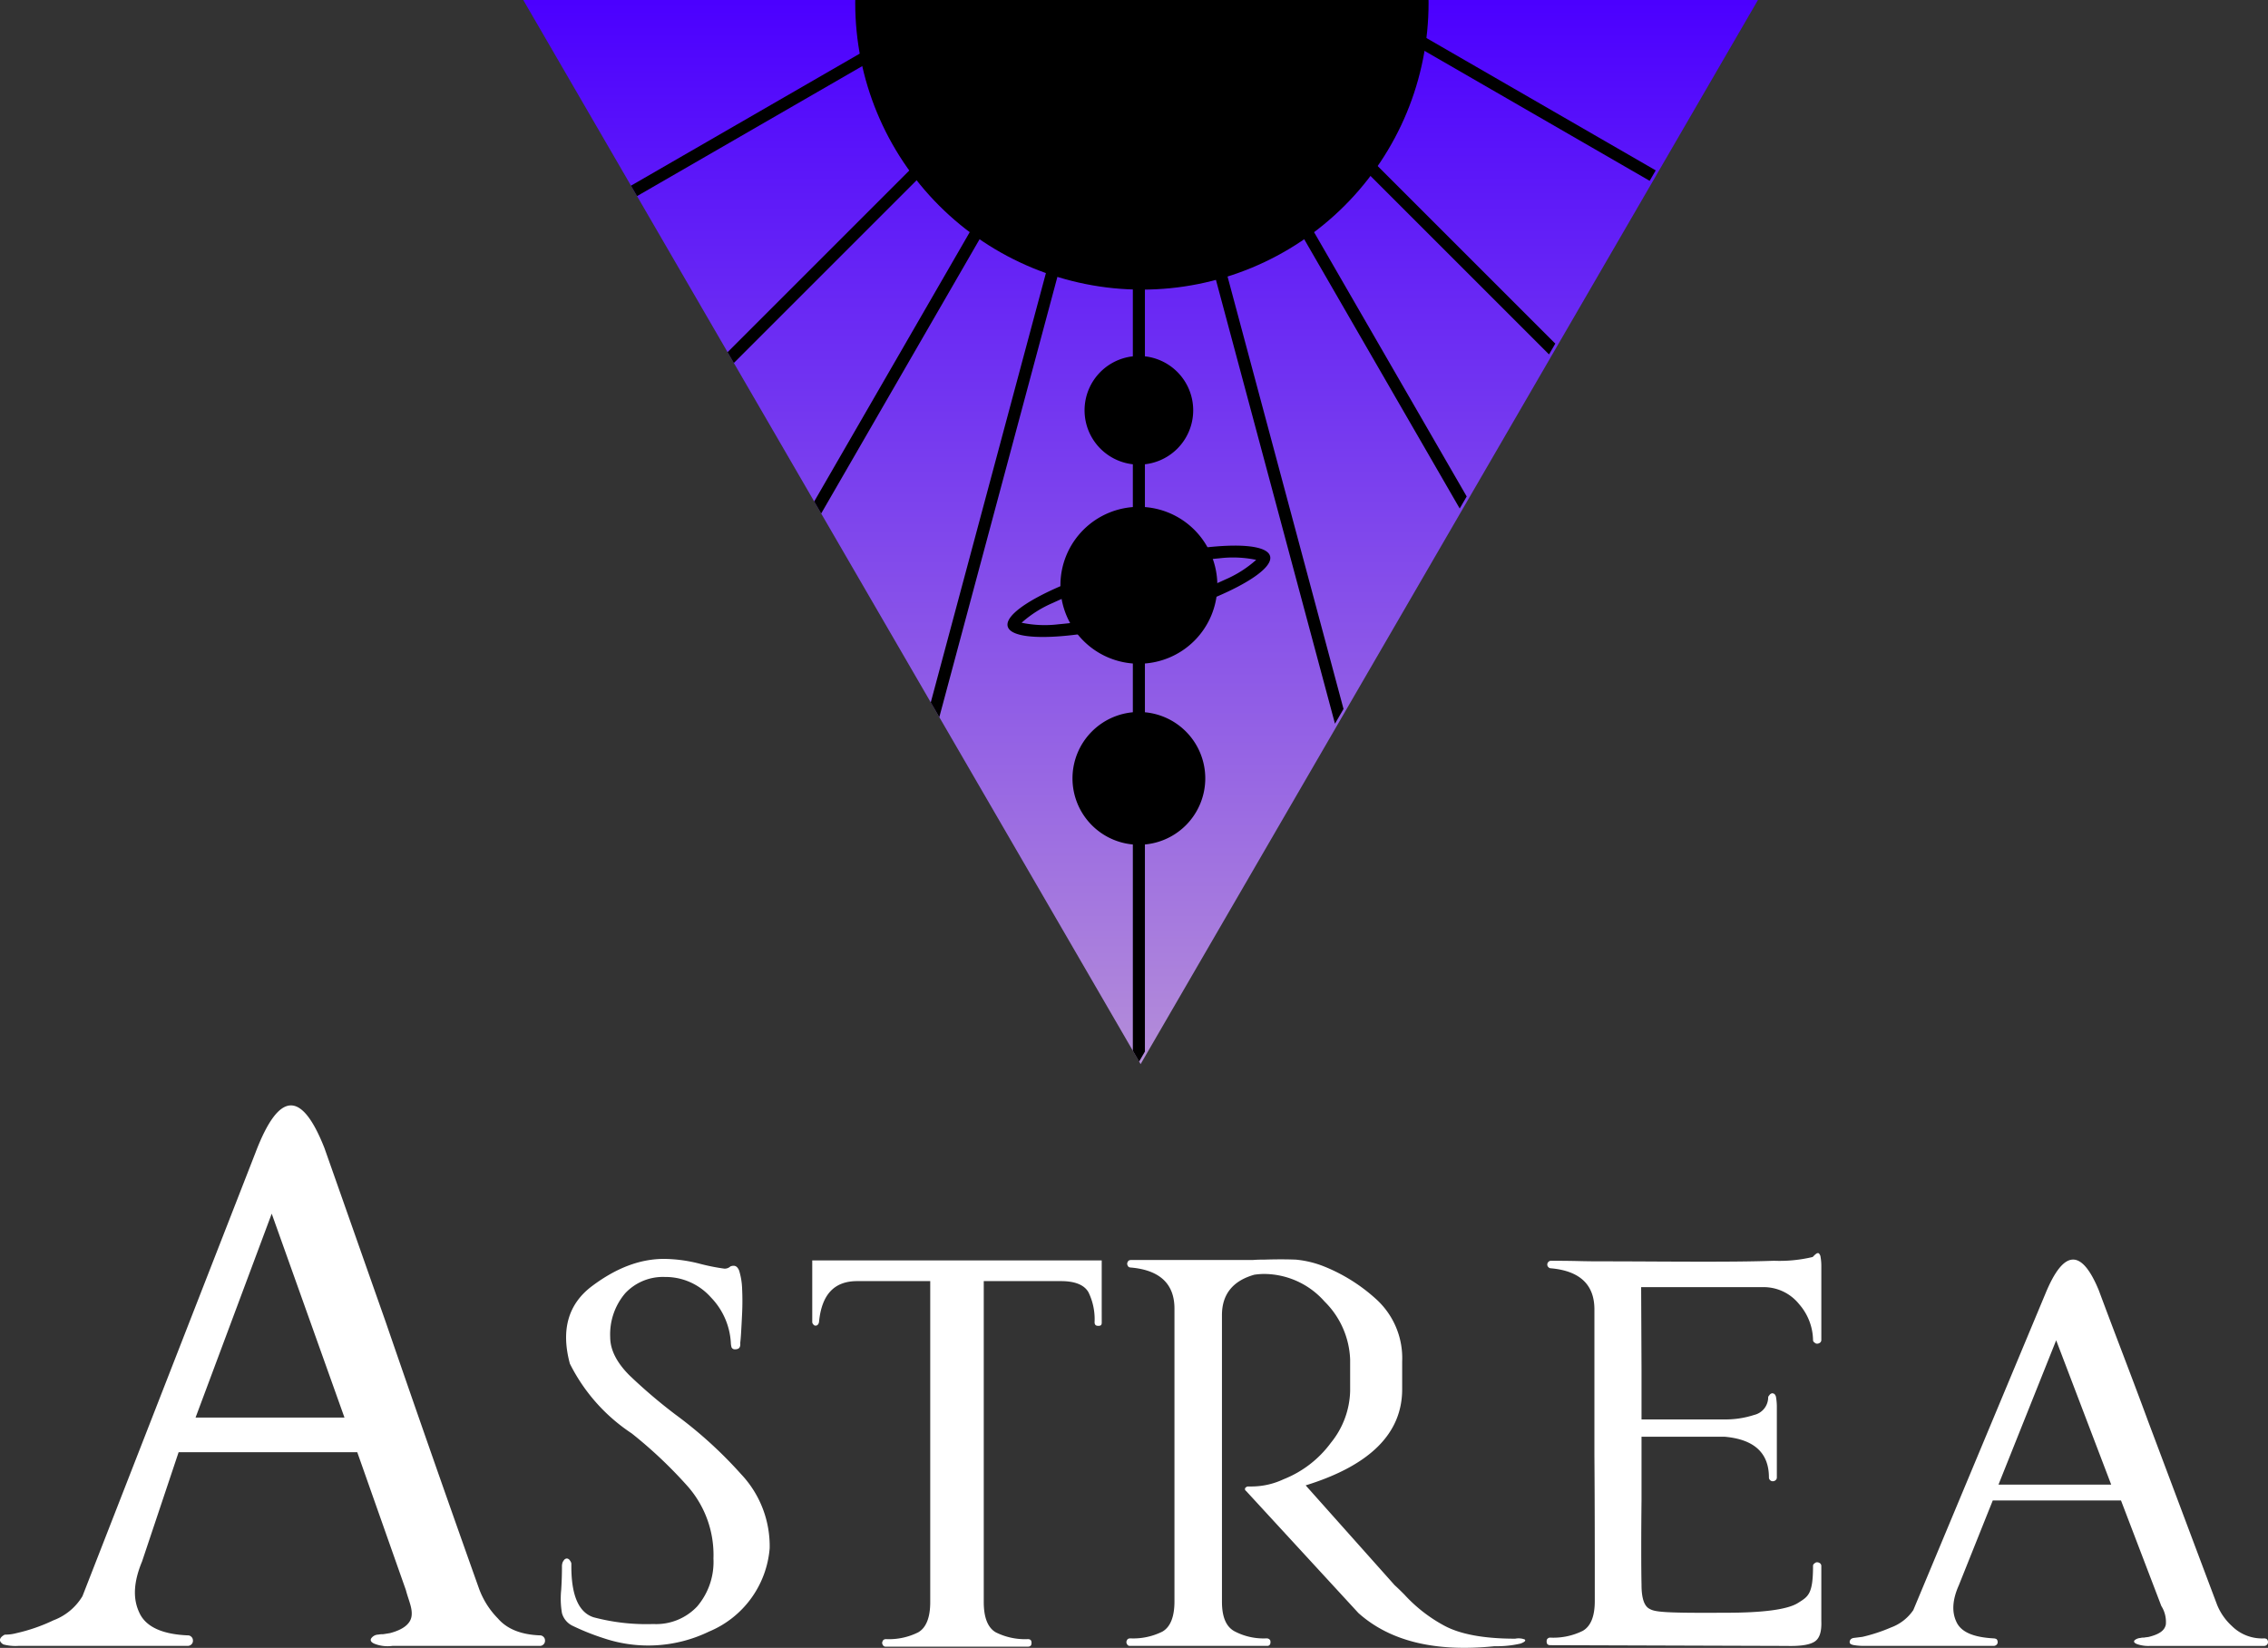
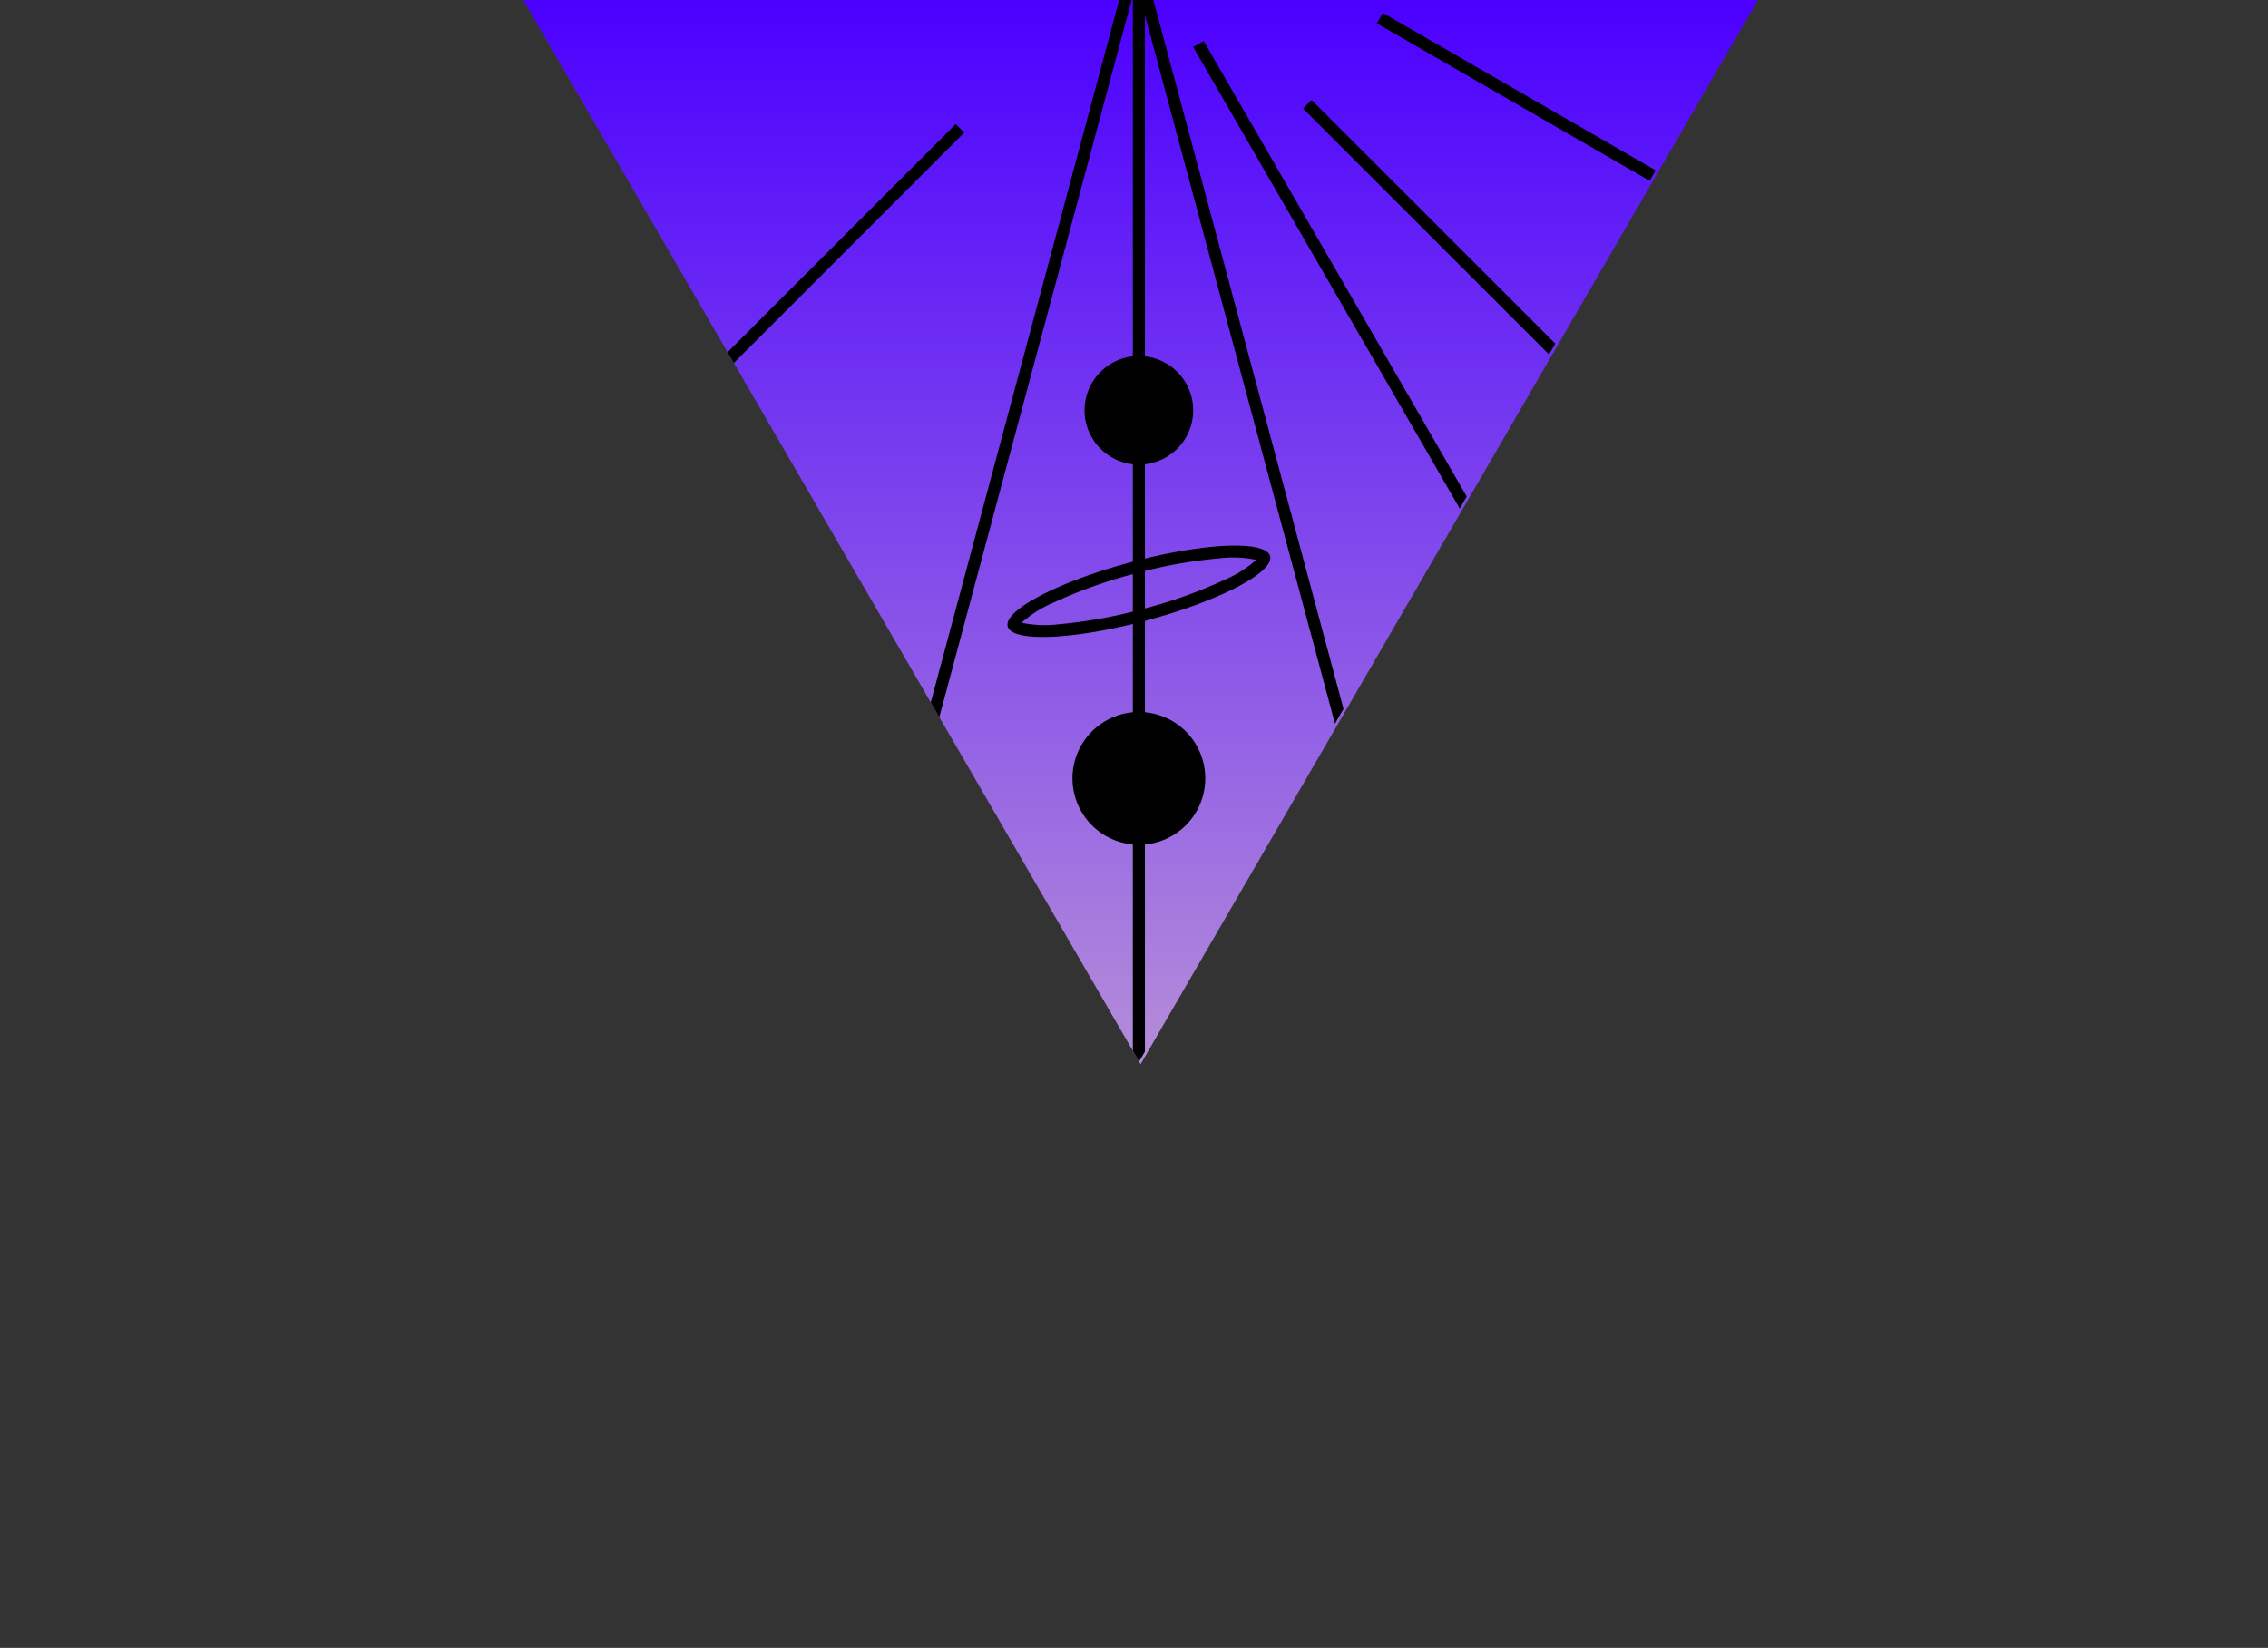
<svg xmlns="http://www.w3.org/2000/svg" width="325.065" height="236.241" viewBox="0 0 325.065 236.241">
  <rect x="0" y="0" width="325.065" height="236.241" fill="#333333" stroke="none" />
  <defs>
    <clipPath id="clip-path">
      <path id="Polygon_76" data-name="Polygon 76" d="M88.481,0l88.481,152.553H0Z" transform="translate(176.961 152.553) rotate(180)" />
    </clipPath>
    <linearGradient id="linear-gradient" x1="0.5" x2="0.5" y2="1" gradientUnits="objectBoundingBox">
      <stop offset="0" stop-color="#b48dd9" />
      <stop offset="1" stop-color="#4b00ff" />
    </linearGradient>
    <clipPath id="clip-path-2">
      <path id="Path_6808" data-name="Path 6808" d="M88.232,0l88.232,152.243H0Z" transform="translate(176.464 152.243) rotate(180)" />
    </clipPath>
    <clipPath id="clip-path-3">
-       <path id="Path_6809" data-name="Path 6809" d="M41.088,0A41.088,41.088,0,1,1,0,41.088,41.088,41.088,0,0,1,41.088,0Z" />
-     </clipPath>
+       </clipPath>
  </defs>
  <g id="Logo-hero-section" transform="translate(-1460 118.121)">
    <g id="Mask_Group_88" data-name="Mask Group 88" transform="translate(1535 -118.121)" clip-path="url(#clip-path)">
      <g id="Group_8190" data-name="Group 8190" transform="translate(0 -40.656)">
        <path id="Polygon_74" data-name="Polygon 74" d="M88.481,0l88.481,152.553H0Z" transform="translate(176.961 193.209) rotate(180)" fill="url(#linear-gradient)" />
        <g id="Mask_Group_86" data-name="Mask Group 86" transform="translate(0 40.656)" clip-path="url(#clip-path-2)">
          <g id="Group_8189" data-name="Group 8189" transform="translate(-81.196 -1.523)">
            <path id="Path_6799" data-name="Path 6799" d="M0,0H1.73V166.949H0Z" transform="translate(168.563 0.658)" />
            <path id="Path_6800" data-name="Path 6800" d="M0,0H1.73V152.243H0Z" transform="matrix(0.966, -0.259, 0.259, 0.966, 169.428, 0.448)" />
            <path id="Path_6801" data-name="Path 6801" d="M0,0H1.73V152.243H0Z" transform="matrix(0.966, 0.259, -0.259, 0.966, 166.892, 0.433)" />
-             <path id="Path_6802" data-name="Path 6802" d="M0,0H1.73V152.243H0Z" transform="translate(161.009 7.396) rotate(30)" />
            <path id="Path_6803" data-name="Path 6803" d="M0,0H1.73V152.243H0Z" transform="translate(177.213 8.261) rotate(-30)" />
            <path id="Path_6804" data-name="Path 6804" d="M0,0H1.73V152.243H0Z" transform="translate(192.957 17.077) rotate(-45)" />
            <path id="Path_6805" data-name="Path 6805" d="M0,0H1.73V152.243H0Z" transform="translate(203.53 4.867) rotate(-60)" />
-             <path id="Path_6806" data-name="Path 6806" d="M0,0H1.73V152.243H0Z" transform="translate(131.847 7.81) rotate(60)" />
            <path id="Path_6807" data-name="Path 6807" d="M0,0H1.73V152.243H0Z" transform="translate(143.176 19.313) rotate(45)" />
          </g>
        </g>
        <g id="Mask_Group_87" data-name="Mask Group 87" transform="translate(47.576)" clip-path="url(#clip-path-3)">
          <path id="Polygon_75" data-name="Polygon 75" d="M88.481,0l88.481,152.553H0Z" transform="translate(129.386 193.209) rotate(180)" />
        </g>
        <path id="Path_6810" data-name="Path 6810" d="M7.785,0A7.785,7.785,0,1,1,0,7.785,7.785,7.785,0,0,1,7.785,0Z" transform="translate(80.447 91.692)" />
        <path id="Path_6811" data-name="Path 6811" d="M9.515,0A9.515,9.515,0,1,1,0,9.515,9.515,9.515,0,0,1,9.515,0Z" transform="translate(78.717 142.728)" />
        <path id="Path_3501" data-name="Path 3501" d="M19.463,1.73A68.762,68.762,0,0,0,7.1,2.744,16.292,16.292,0,0,0,2.06,4.325,16.292,16.292,0,0,0,7.1,5.906,68.762,68.762,0,0,0,19.463,6.92,68.762,68.762,0,0,0,31.824,5.906a16.292,16.292,0,0,0,5.042-1.581,16.292,16.292,0,0,0-5.042-1.581A68.762,68.762,0,0,0,19.463,1.73m0-1.73C30.212,0,38.926,1.936,38.926,4.325S30.212,8.65,19.463,8.65,0,6.714,0,4.325,8.714,0,19.463,0Z" transform="matrix(0.966, -0.259, 0.259, 0.966, 68.313, 126.287)" />
-         <path id="Path_6812" data-name="Path 6812" d="M11.245,0A11.245,11.245,0,1,1,0,11.245,11.245,11.245,0,0,1,11.245,0Z" transform="translate(76.987 113.317)" />
      </g>
    </g>
-     <path id="Path_6813" data-name="Path 6813" d="M59.372-60.771c.378,1.459.972,2.593.81,3.728S58.94-55.1,57.1-54.612c-.324.054-.648.108-1.026.162a2.63,2.63,0,0,0-.648.054,1.265,1.265,0,0,0-1.026.54c-.162.27-.054.54.432.756a5.106,5.106,0,0,0,2.593.324H78.552a.694.694,0,0,0,.54-.216.694.694,0,0,0,.216-.54.694.694,0,0,0-.216-.54.694.694,0,0,0-.54-.216q-4.052-.162-6-2.431a11.888,11.888,0,0,1-2.7-4.268q-6.807-19.125-13.4-38.3c-2.917-8.266-5.835-16.586-8.752-24.852-3.3-8.374-6.537-8.158-9.887.648l-24.8,63.588a8.2,8.2,0,0,1-4.16,3.458,24.856,24.856,0,0,1-5.295,1.837,6.2,6.2,0,0,1-1.675.216s-1.4.648-.216,1.4a6.682,6.682,0,0,0,2.161.216H28.091a.774.774,0,0,0,.54-.216.694.694,0,0,0,.216-.54.694.694,0,0,0-.216-.54.694.694,0,0,0-.54-.216c-3.782-.162-6.1-1.3-6.969-3.35-.918-2-.756-4.376.432-7.239l5.241-15.667H52.4ZM29.226-85.515l10.913-29.228L50.566-85.515Zm52.513,21.34c0,1.4-.054,2.485-.108,3.35a12.3,12.3,0,0,0,.108,3.35,2.856,2.856,0,0,0,1.567,1.837,34.49,34.49,0,0,0,4.484,1.783,19.993,19.993,0,0,0,15.019-.972,14.165,14.165,0,0,0,8.7-11.94A15.011,15.011,0,0,0,107.4-77.411,61.274,61.274,0,0,0,98-85.947a75.082,75.082,0,0,1-6.591-5.619c-1.837-1.837-2.755-3.674-2.755-5.457a9.074,9.074,0,0,1,2.161-6.321,7.4,7.4,0,0,1,5.673-2.323,8.7,8.7,0,0,1,6.591,2.917,10.16,10.16,0,0,1,2.863,6.483,2.738,2.738,0,0,0,.108.7.506.506,0,0,0,.486.27c.594,0,.81-.27.756-.918,0,0,.054-.432.108-1.243.054-.864.108-1.891.162-3.025.054-1.189.054-2.323,0-3.458a9.947,9.947,0,0,0-.432-2.647c-.27-.648-.648-.81-1.243-.594a1.227,1.227,0,0,1-.864.324,30.027,30.027,0,0,1-3.512-.7,21.111,21.111,0,0,0-5.132-.7c-3.458,0-6.861,1.3-10.319,3.89s-4.484,6.321-3.188,11.129a25.782,25.782,0,0,0,8.86,9.995,63.957,63.957,0,0,1,8.1,7.672,14.9,14.9,0,0,1,3.62,10.265,9.849,9.849,0,0,1-2.323,6.861,8.063,8.063,0,0,1-6.159,2.539h-.324a29.4,29.4,0,0,1-8.374-.972c-2.161-.7-3.188-3.188-3.188-7.294v-.432a1.086,1.086,0,0,0-.216-.432.551.551,0,0,0-.432-.27.551.551,0,0,0-.432.27,1.086,1.086,0,0,0-.216.432A1.521,1.521,0,0,0,81.739-64.175ZM159.1-101.29v-6.753H117.612v8.806a.49.49,0,0,0,.162.378.327.327,0,0,0,.324.162h.108a.539.539,0,0,0,.27-.216.768.768,0,0,0,.108-.324c.378-3.89,2.161-5.835,5.457-5.835h10.481v46.03c0,2.215-.594,3.674-1.729,4.322a9.35,9.35,0,0,1-4.592.972c-.27,0-.432.108-.486.27a.491.491,0,0,0,0,.54.428.428,0,0,0,.432.27h20.368c.27,0,.432-.108.486-.27a.921.921,0,0,0,0-.54c-.054-.162-.216-.27-.486-.27a9.35,9.35,0,0,1-4.592-.972c-1.135-.648-1.729-2.107-1.729-4.322v-46.03h11.075c2,0,3.35.54,3.944,1.621a8.81,8.81,0,0,1,.864,4.268c0,.27.108.432.27.486a.921.921,0,0,0,.54,0c.162-.054.216-.216.216-.432Zm4.214-5.727c4.16.378,6.213,2.377,6.213,5.889V-59.15c0,2.215-.594,3.674-1.729,4.322a9.35,9.35,0,0,1-4.592.972c-.27,0-.432.108-.486.27a.491.491,0,0,0,0,.54.428.428,0,0,0,.432.27h19.665a.428.428,0,0,0,.432-.27.921.921,0,0,0,0-.54.6.6,0,0,0-.54-.27,8.9,8.9,0,0,1-4.592-1.026q-1.783-.973-1.783-4.214V-100.21c0-2.971,1.567-4.916,4.646-5.781a10.49,10.49,0,0,1,1.3-.108,11.609,11.609,0,0,1,8.752,3.944,12.317,12.317,0,0,1,3.674,8.32V-89.3a12.238,12.238,0,0,1-2.755,7.4,15.505,15.505,0,0,1-6.807,5.241,10.785,10.785,0,0,1-4.484,1.026h-.594a.413.413,0,0,0-.27.108.29.29,0,0,0-.162.216.327.327,0,0,0,.162.324l16.1,17.5c4.538,4.052,11.021,5.619,19.5,4.754a15.042,15.042,0,0,0,3.728-.378c.594-.216.81-.432.594-.594a2.443,2.443,0,0,0-1.351-.108c-4.538,0-7.942-.648-10.211-1.891a21.546,21.546,0,0,1-5.673-4.43c-.486-.486-.918-.918-1.4-1.351L188.332-75.79c9.238-2.863,13.831-7.456,13.831-13.777v-4a11.4,11.4,0,0,0-3.782-8.968,24.75,24.75,0,0,0-7.564-4.7,14.533,14.533,0,0,0-3.89-.918q-2.026-.081-4.538,0c-.486,0-1.026,0-1.621.054h-17.45c-.27,0-.432.108-.486.27a.491.491,0,0,0,0,.54C162.886-107.125,163.048-107.017,163.318-107.017ZM229.77-59.2c0,2.215-.594,3.62-1.729,4.268a9.494,9.494,0,0,1-4.592.972.539.539,0,0,0-.54.27.92.92,0,0,0,0,.54c.054.162.216.27.486.27l33.874.108q3,.081,4.052-.648c.7-.486.972-1.459.918-2.917v-7.888a.491.491,0,0,0-.162-.378.719.719,0,0,0-.432-.162.49.49,0,0,0-.378.162.408.408,0,0,0-.216.378c0,4.052-.7,4.376-2.161,5.295s-4.862,1.4-10.319,1.4h-.27c-8.482.054-9.887-.108-10.643-.54-.81-.378-1.189-1.567-1.189-3.458-.054-2.539-.054-7.293,0-12.156V-82.76h11.94q6.321.567,6.321,5.835a.49.49,0,0,0,.162.378.49.49,0,0,0,.378.162.613.613,0,0,0,.432-.162.49.49,0,0,0,.162-.378v-10.1a7.955,7.955,0,0,0-.108-1.351.831.831,0,0,0-.27-.54c-.162-.054-.27-.108-.378-.054a.554.554,0,0,0-.324.27.494.494,0,0,0-.162.27,2.6,2.6,0,0,1-2,2.539,13.349,13.349,0,0,1-4.268.648H236.469v-7.077l-.054-11.886h17.342a6.513,6.513,0,0,1,5.295,2.431,8.015,8.015,0,0,1,2,5.132.408.408,0,0,0,.216.378.491.491,0,0,0,.378.162.719.719,0,0,0,.432-.162.49.49,0,0,0,.162-.378v-10.535a7.456,7.456,0,0,0-.108-1.351.831.831,0,0,0-.27-.54.357.357,0,0,0-.324.054,2.354,2.354,0,0,0-.378.324l-.162.162a20.516,20.516,0,0,1-5.565.54c-3.133.108-6.645.162-17.018.108s-7.4,0-10.481-.054c-2-.054-3.512-.054-4.43-.054a.491.491,0,0,0-.378.162.491.491,0,0,0-.162.378.49.49,0,0,0,.162.378.491.491,0,0,0,.378.162c4.16.378,6.213,2.377,6.213,5.889v20.908C229.77-73.143,229.77-66.174,229.77-59.2Zm81.2.7a4.27,4.27,0,0,1,.648,2.647c-.162.864-.918,1.4-2.431,1.783-.27.054-.486.054-.7.108a1.666,1.666,0,0,0-.54.054,1.415,1.415,0,0,0-.81.324c-.162.216-.054.378.324.54a4.911,4.911,0,0,0,1.945.27H325.72a.49.49,0,0,0,.378-.162.49.49,0,0,0,.162-.378.613.613,0,0,0-.162-.432.781.781,0,0,0-.378-.108,6.128,6.128,0,0,1-4.646-1.783,8.343,8.343,0,0,1-2.107-3.025c-3.3-8.752-6.591-17.558-9.887-26.311-2.323-6.321-4.754-12.534-7.077-18.8-2.485-6-5.024-5.835-7.618.432L275.422-57.908a6.617,6.617,0,0,1-3.188,2.485,24.059,24.059,0,0,1-4.106,1.351l-1.3.162a.913.913,0,0,0-.27.108.539.539,0,0,0-.216.27.457.457,0,0,0,0,.378c.054.108.27.216.594.27a8.706,8.706,0,0,0,1.4.108h18.585a.613.613,0,0,0,.432-.162.49.49,0,0,0,.162-.378.613.613,0,0,0-.162-.432,1.017,1.017,0,0,0-.432-.108c-2.917-.162-4.7-.918-5.349-2.431-.648-1.4-.54-3.133.378-5.186l4.862-12.156H305.19ZM287.632-75.9,295.9-96.59,303.785-75.9Z" transform="translate(1458.805 170.612)" fill="#fff" />
  </g>
</svg>